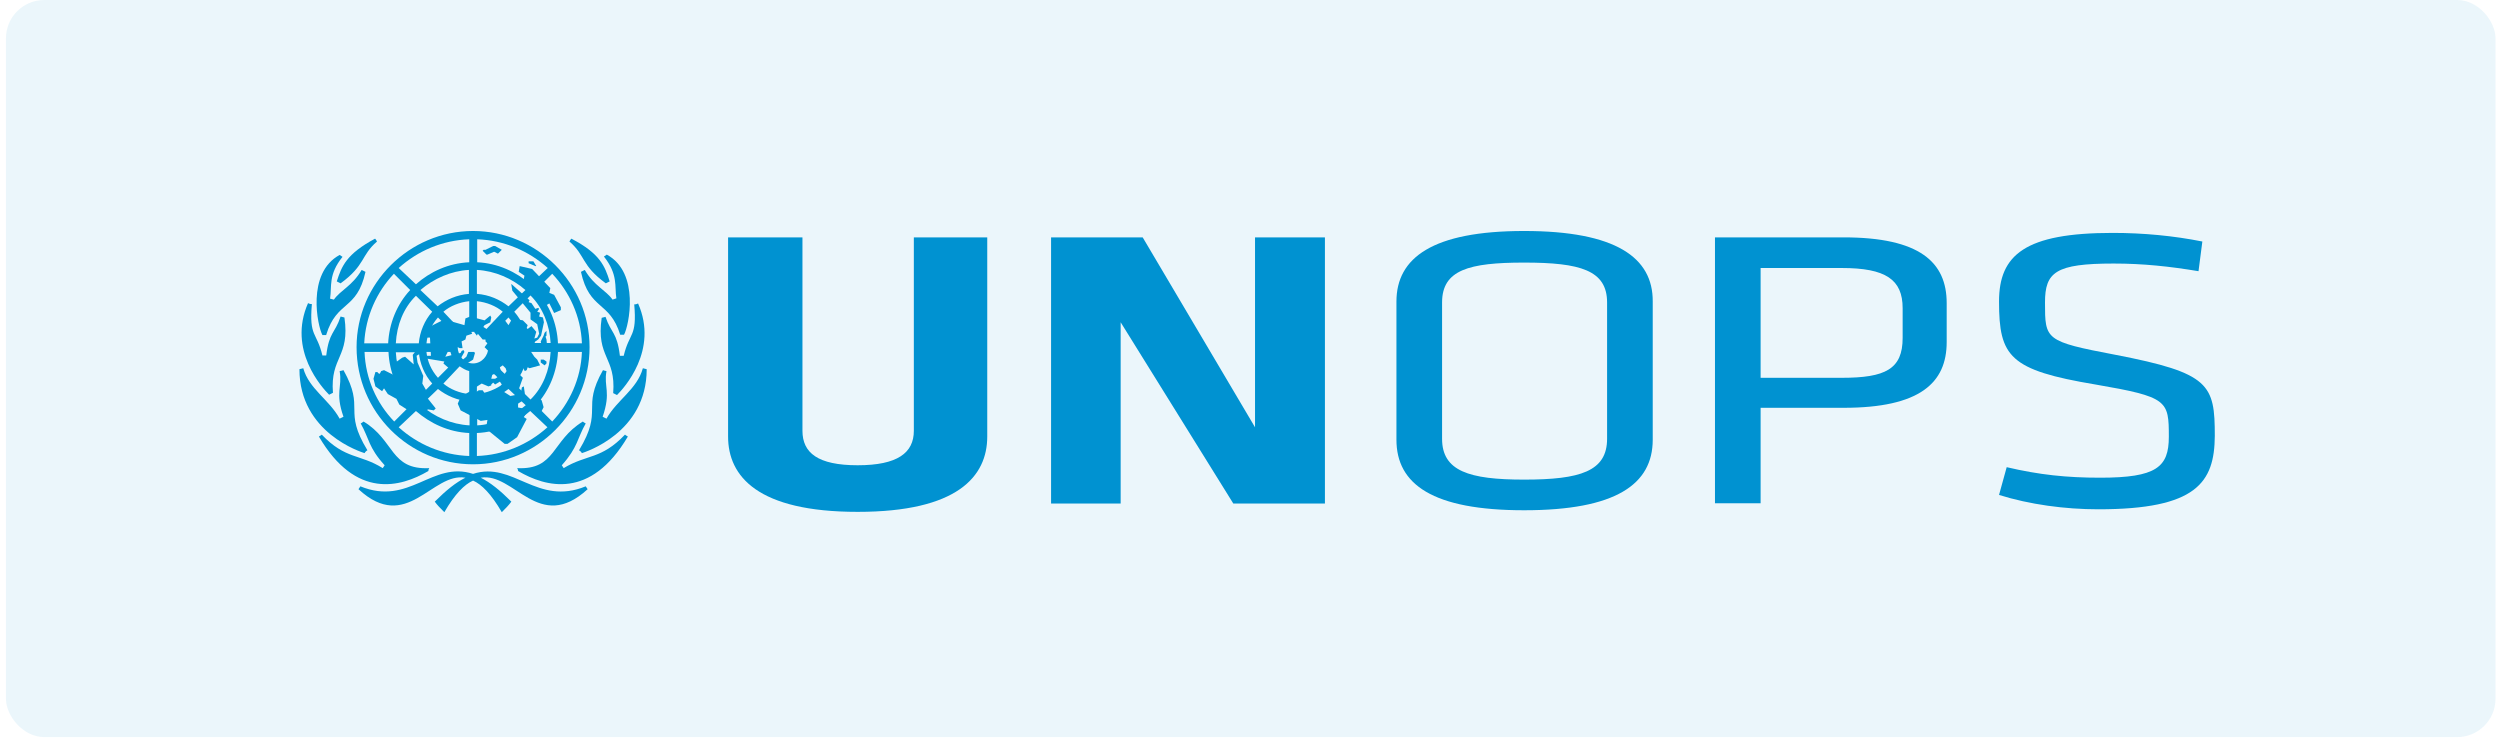
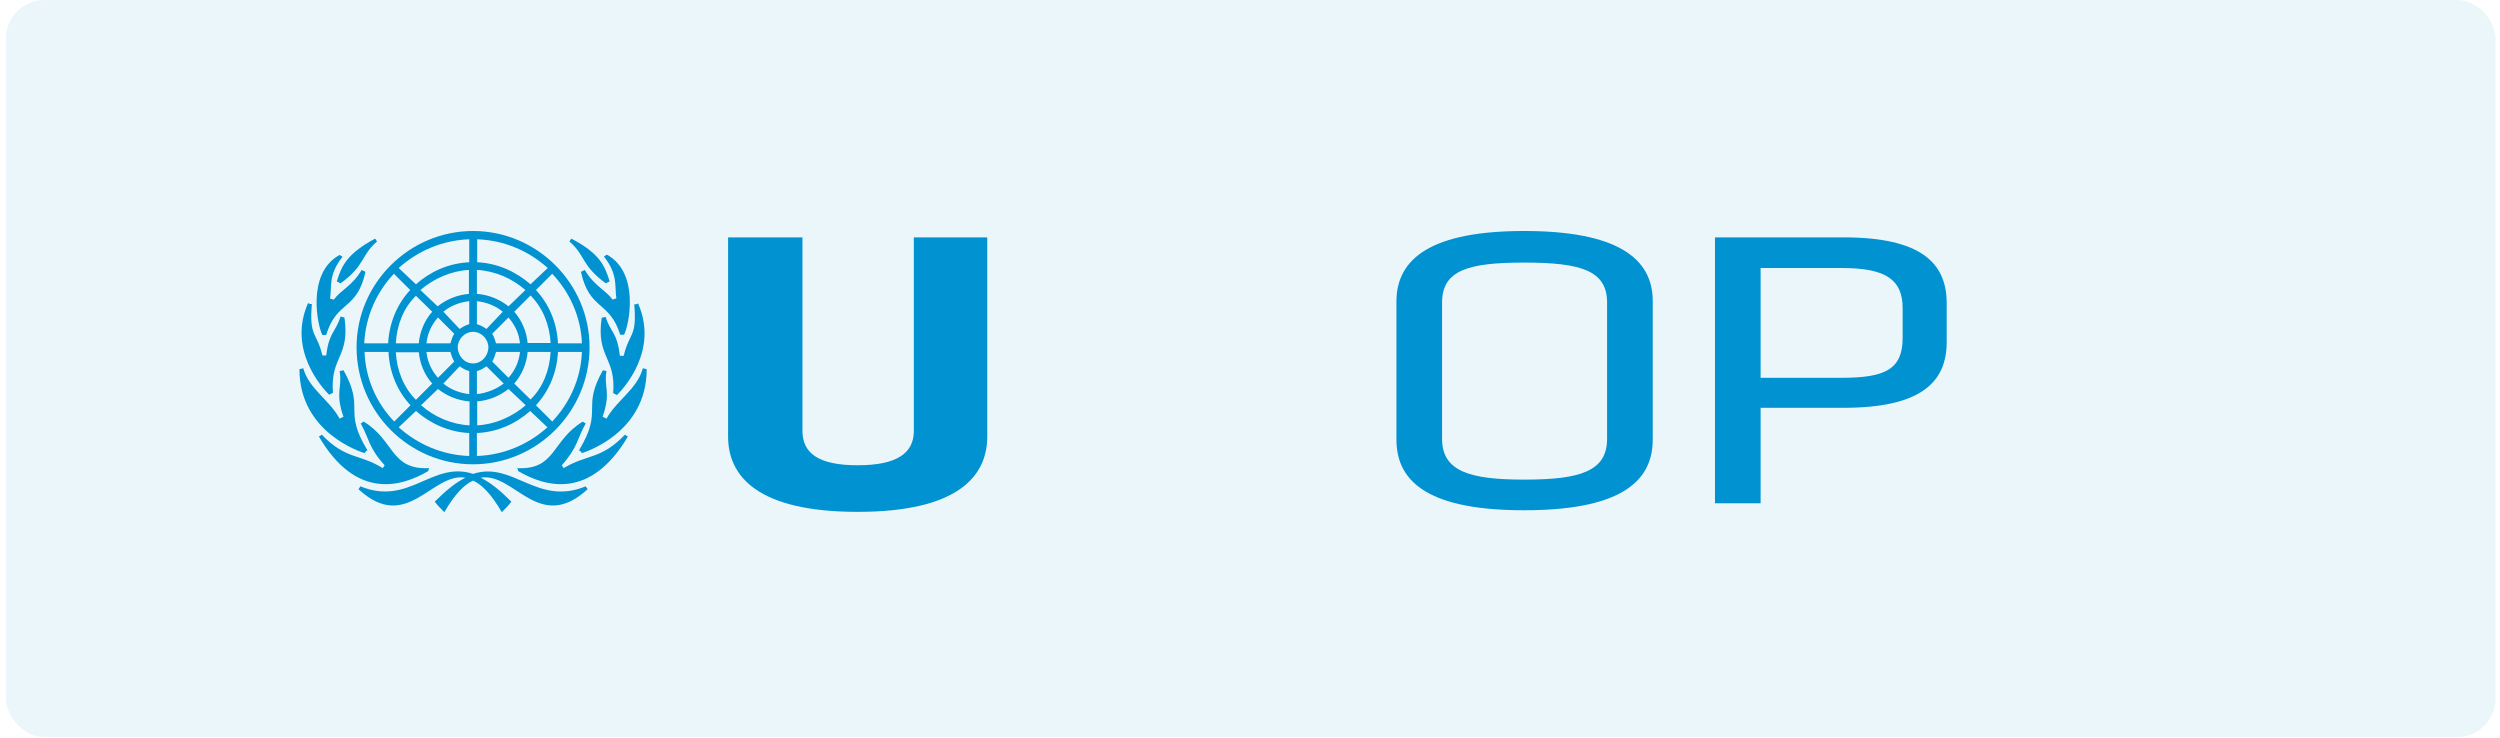
<svg xmlns="http://www.w3.org/2000/svg" width="261" height="77" viewBox="0 0 261 77" fill="none">
  <rect x="0.623" width="259.907" height="76.953" rx="4" fill="#0092D1" fill-opacity="0.08" />
  <path d="M34.06 34.945C35.159 31.346 37.259 32.446 38.158 28.381L37.758 28.181C36.759 29.88 35.559 30.28 34.859 31.28L34.46 31.18C34.66 29.88 34.26 28.681 35.759 26.815L35.459 26.615C31.96 28.514 33.16 34.079 33.66 34.978H34.06V34.945ZM38.058 47.307C38.058 47.307 38.158 47.108 38.358 47.008C35.759 42.742 38.158 42.742 35.859 38.644C35.859 38.644 35.559 38.744 35.459 38.744C35.759 40.443 34.959 40.943 35.859 43.509L35.459 43.709C34.36 41.709 32.26 40.61 31.661 38.444L31.261 38.544C31.261 45.208 37.758 47.207 38.058 47.307ZM35.559 29.58C38.158 27.681 37.658 26.681 39.358 25.215C39.358 25.215 39.258 25.015 39.158 24.915C36.159 26.515 35.659 27.814 35.159 29.38C35.159 29.38 35.359 29.48 35.559 29.58ZM34.36 41.21L34.76 41.01C34.46 37.211 36.559 37.311 35.959 33.146L35.559 33.046C34.959 34.845 34.36 34.645 34.06 37.111H33.66C33.06 34.612 32.26 35.212 32.56 31.746C32.46 31.746 32.36 31.746 32.16 31.646C29.994 36.544 33.66 40.51 34.36 41.21ZM44.723 49.173C44.723 49.173 44.723 48.974 44.823 48.873C40.724 49.074 41.224 45.975 37.958 44.009C37.858 44.108 37.658 44.209 37.658 44.209C38.558 45.808 38.458 46.708 40.158 48.574L39.958 48.873C37.559 47.374 36.059 47.974 33.593 45.375C33.593 45.375 33.493 45.475 33.293 45.575C37.159 52.172 41.824 50.873 44.723 49.173ZM49.388 49.473C45.123 48.074 42.723 52.872 37.625 50.773L37.425 51.073C42.49 55.738 45.089 49.273 48.588 49.873C47.588 50.373 46.589 51.173 45.389 52.372C45.689 52.772 45.889 52.972 46.389 53.472C47.488 51.573 48.488 50.573 49.388 50.173C50.287 50.573 51.287 51.573 52.387 53.472C52.886 52.972 53.086 52.772 53.386 52.372C52.187 51.173 51.187 50.373 50.187 49.873C53.686 49.273 56.252 55.738 61.35 51.073L61.15 50.773C56.052 52.872 53.586 48.107 49.388 49.473ZM58.851 48.873L58.651 48.574C60.35 46.674 60.251 45.775 61.15 44.209C61.15 44.209 60.95 44.108 60.85 44.009C57.551 46.008 58.051 49.074 53.986 48.873C54.086 48.974 54.086 49.173 54.086 49.173C56.985 50.873 61.65 52.172 65.549 45.575C65.349 45.475 65.249 45.375 65.249 45.375C62.75 48.007 61.25 47.407 58.851 48.873ZM63.949 31.28C63.249 30.28 62.05 29.88 61.05 28.181L60.65 28.381C61.55 32.446 63.649 31.38 64.749 34.945H65.149C65.649 34.045 66.848 28.481 63.349 26.581L63.05 26.781C64.549 28.681 64.149 29.88 64.349 31.146L63.949 31.28ZM63.249 29.58C63.449 29.48 63.649 29.38 63.649 29.38C63.15 27.781 62.65 26.481 59.651 24.915C59.551 25.015 59.451 25.215 59.451 25.215C61.15 26.681 60.65 27.681 63.249 29.58ZM62.95 38.644C60.65 42.709 63.05 42.709 60.45 47.008C60.65 47.108 60.75 47.307 60.75 47.307C61.05 47.207 67.515 45.208 67.515 38.544L67.115 38.444C66.515 40.643 64.416 41.743 63.316 43.709L62.916 43.509C63.816 40.91 63.016 40.41 63.316 38.744C63.249 38.744 62.95 38.644 62.95 38.644ZM65.115 37.144H64.716C64.416 34.645 63.816 34.845 63.216 33.079L62.816 33.179C62.217 37.344 64.316 37.244 64.016 41.043L64.416 41.243C65.115 40.543 68.781 36.578 66.615 31.68C66.415 31.779 66.315 31.779 66.215 31.779C66.515 35.245 65.715 34.645 65.115 37.144Z" fill="#0092D1" />
  <path d="M57.652 44.008L55.952 42.308C57.352 40.809 58.152 38.81 58.252 36.744H60.751C60.651 39.543 59.451 42.108 57.652 44.008ZM38.059 36.744H40.558C40.658 38.843 41.457 40.809 42.857 42.308L41.157 44.008C39.325 42.108 38.159 39.543 38.059 36.744ZM41.124 28.58L42.824 30.279C41.424 31.779 40.624 33.778 40.524 35.844H38.025C38.159 33.045 39.325 30.479 41.124 28.58ZM55.086 35.844C54.986 34.644 54.486 33.445 53.687 32.545L55.386 30.846C56.685 32.145 57.385 33.945 57.485 35.811H55.086V35.844ZM53.687 40.042C54.486 39.143 54.986 37.943 55.086 36.744H57.485C57.385 38.643 56.685 40.442 55.386 41.709L53.687 40.042ZM49.788 45.207C51.987 45.107 53.886 44.208 55.353 42.908L57.152 44.608C55.153 46.407 52.587 47.507 49.788 47.606V45.207ZM43.423 42.908C44.923 44.208 46.822 45.107 48.988 45.207V47.606C46.189 47.507 43.623 46.407 41.624 44.608L43.423 42.908ZM43.723 36.744C43.823 37.943 44.323 39.143 45.123 40.042L43.423 41.742C42.124 40.442 41.424 38.643 41.324 36.777H43.723V36.744ZM45.123 32.545C44.323 33.445 43.823 34.644 43.723 35.844H41.324C41.424 33.945 42.124 32.145 43.423 30.879L45.123 32.545ZM48.988 27.38C46.789 27.48 44.89 28.38 43.423 29.68L41.624 27.98C43.623 26.181 46.189 25.081 48.988 24.981V27.38ZM53.087 31.979C52.187 31.279 51.087 30.779 49.788 30.679V28.18C51.687 28.28 53.486 29.08 54.853 30.279L53.087 31.979ZM51.787 35.844C51.687 35.544 51.587 35.144 51.387 34.844L53.087 33.145C53.786 33.945 54.186 34.844 54.286 35.844H51.787ZM51.387 37.743C51.587 37.443 51.687 37.044 51.787 36.744H54.286C54.186 37.743 53.786 38.643 53.087 39.443L51.387 37.743ZM49.788 41.908C51.087 41.809 52.187 41.309 53.087 40.609L54.886 42.308C53.486 43.508 51.687 44.308 49.821 44.408V41.908H49.788ZM45.723 40.609C46.622 41.309 47.722 41.809 49.021 41.908V44.408C47.122 44.308 45.323 43.508 43.957 42.308L45.723 40.609ZM47.022 36.744C47.122 37.044 47.222 37.443 47.422 37.743L45.723 39.443C45.023 38.643 44.623 37.743 44.523 36.744H47.022ZM47.422 34.844C47.222 35.144 47.122 35.544 47.022 35.844H44.523C44.623 34.844 45.023 33.945 45.723 33.145L47.422 34.844ZM48.988 30.679C47.689 30.779 46.589 31.279 45.689 31.979L43.89 30.279C45.289 29.08 47.089 28.28 48.955 28.18V30.679H48.988ZM50.788 34.344C50.488 34.145 50.188 33.945 49.788 33.845V31.445C50.788 31.546 51.787 31.945 52.487 32.545L50.788 34.344ZM49.788 38.743C50.188 38.643 50.488 38.443 50.788 38.243L52.587 40.042C51.787 40.642 50.788 41.042 49.788 41.142V38.743ZM47.989 38.243C48.288 38.443 48.588 38.643 48.988 38.743V41.142C47.989 41.042 46.989 40.642 46.289 40.042L47.989 38.243ZM48.988 33.845C48.588 33.945 48.288 34.145 47.989 34.344L46.289 32.545C46.989 31.945 47.989 31.546 48.988 31.445V33.845ZM50.987 36.244C50.987 37.144 50.288 37.943 49.388 37.943C48.488 37.943 47.788 37.144 47.788 36.244C47.788 35.444 48.488 34.644 49.388 34.644C50.288 34.644 50.987 35.444 50.987 36.244ZM55.386 29.68C53.886 28.38 51.987 27.48 49.821 27.38V24.981C52.62 25.081 55.186 26.181 57.185 27.98L55.386 29.68ZM60.751 35.844H58.252C58.152 33.745 57.352 31.779 55.952 30.279L57.652 28.58C59.451 30.479 60.651 33.045 60.751 35.844ZM49.388 24.115C42.724 24.115 37.226 29.579 37.226 36.244C37.226 43.008 42.69 48.473 49.388 48.473C56.052 48.473 61.55 43.008 61.55 36.244C61.55 29.579 56.052 24.115 49.388 24.115Z" fill="#0092D1" />
-   <path d="M52.687 39.043L52.288 38.743L52.188 38.343L52.487 38.143L52.787 38.443L52.887 38.743L52.687 39.043ZM51.988 39.343L51.688 39.543H51.288L51.388 39.143L51.588 39.043L51.988 39.243V39.343ZM54.387 38.943L54.587 38.343L54.787 38.743L54.987 38.643L55.087 38.343L55.286 38.443L56.386 38.143L56.086 37.543L55.786 37.243L55.386 36.644L55.886 35.644L56.186 35.444L56.486 35.044L56.786 33.645L56.686 33.145L56.286 33.045L56.386 32.645L56.086 32.545L56.286 32.245L56.186 32.145L55.886 32.245L55.486 31.645L55.187 31.546L55.286 31.346L53.387 29.646V29.746L53.487 30.346L55.386 32.645V33.345L56.086 33.845L56.286 34.844L56.086 35.244L55.786 35.344L55.986 34.644L55.486 34.045L55.087 34.344L54.987 34.245L55.087 33.945L54.587 33.445L53.487 33.245L53.087 33.945L52.487 33.145H52.088L52.388 33.345L52.188 33.745H51.888L51.288 34.444H50.788L50.388 34.245L50.588 33.945L51.188 33.645L51.288 33.145L51.188 32.945L50.588 33.445L49.089 33.045L48.589 33.245L48.489 33.945L46.39 33.345L44.59 34.245L44.49 34.544L44.09 34.444L43.891 35.444L43.791 36.144L43.091 37.044L43.191 38.043L42.291 37.243L41.991 37.343L41.291 37.843L41.191 38.443L41.291 38.843L41.091 39.143L40.092 38.643L39.792 38.743L39.692 38.943L39.592 39.043L39.392 38.843H39.192L38.992 39.543L39.192 40.342L39.892 40.842L40.092 40.542L40.492 41.142L41.391 41.642L41.691 42.242L42.791 42.941L43.291 42.842L43.99 43.141L44.69 42.742L45.29 42.842L45.49 42.642L44.29 41.142L44.49 40.742L44.09 40.042L44.19 39.243L43.591 37.843L43.491 37.144L43.99 36.844L44.59 35.244H44.89L44.99 37.144H44.29L44.19 37.843L44.39 38.043L44.59 37.444L46.39 37.743L46.29 37.943L46.989 38.543L48.089 37.444L48.489 36.744L48.389 36.544L48.189 36.644L48.089 36.844L46.49 37.243L47.089 36.044L47.589 36.144L47.989 36.344H48.289L48.189 35.644L48.589 35.444L48.689 35.044L49.289 34.844L49.089 34.344L49.389 34.145L49.888 34.444L49.489 34.644L49.788 35.044L49.888 34.844L50.388 35.444H50.688V35.644L50.888 35.844L50.588 36.244L50.988 36.644V37.044H51.188L50.788 37.743H50.288L49.489 39.143L49.589 39.343L49.489 39.443V39.643L49.688 39.943L49.189 40.042V40.742L50.288 40.042L50.988 40.342L51.288 40.242V40.142L51.488 39.943L51.688 40.142L52.188 39.843L52.388 40.142L52.088 40.542L51.288 40.842V41.142L50.588 41.042L50.388 40.742H49.988L49.688 40.942L49.089 40.842L48.089 41.442L47.789 42.142L48.089 42.842L50.188 43.941L50.888 43.841L50.788 44.441L51.088 45.041L52.687 46.34H52.987L53.987 45.641L54.987 43.741L54.687 43.541L55.187 42.742L54.087 42.542V42.142L54.687 41.742L54.787 41.042L54.687 40.342L54.487 40.442L54.387 40.942L54.287 41.142L53.287 41.342L52.188 40.642L52.388 40.342L54.087 40.842L54.587 39.443L54.287 39.143L53.987 39.243L53.287 39.543L53.387 39.343L54.387 38.943ZM56.153 41.409L56.053 41.509V41.709L55.953 42.008L55.853 42.708L56.053 42.908H56.553L56.753 42.508L56.553 41.809L56.153 41.409ZM49.589 36.844L49.489 36.744H48.889L48.689 37.243L48.089 37.743L48.589 38.043L49.389 37.543L49.589 36.844ZM56.953 35.144L57.053 35.044V34.544L56.853 34.744L56.753 35.044L56.453 35.644L56.553 36.144L57.153 36.544L57.053 35.444L56.953 35.144ZM56.453 37.543V37.843L56.853 38.143L57.053 37.943V37.743L56.753 37.543H56.453ZM57.852 30.779L57.352 30.579L57.452 30.079L55.553 28.08L54.254 27.78L54.154 28.38L54.753 28.78L54.553 29.779L55.053 29.879L55.453 30.279L55.553 30.979L56.053 31.179L56.653 32.079L57.352 31.679L57.852 32.678L58.552 32.379V32.079L57.852 30.779ZM55.986 27.78L55.686 27.28H55.187V27.48L55.886 27.78H55.986ZM50.888 26.581L51.588 26.281L51.988 26.481L52.288 26.181L52.388 26.081L51.688 25.681H51.488L50.688 26.081H50.488L50.388 26.181L50.788 26.581H50.888Z" fill="#0092D1" />
  <path d="M103.069 24.781V45.574C103.069 49.739 99.97 53.438 89.54 53.438C79.111 53.438 76.012 49.739 76.012 45.574V24.781H83.776V44.974C83.776 47.273 85.375 48.573 89.54 48.573C93.706 48.573 95.405 47.273 95.405 44.974V24.781H103.069Z" fill="#0092D1" />
-   <path d="M116.997 33.645V52.572H109.732V24.781H119.296L131.025 44.608V24.781H138.322V52.572H128.759L116.997 33.645Z" fill="#0092D1" />
  <path d="M192.272 27.98H183.808V39.443H192.272C196.837 39.443 198.636 38.543 198.636 35.278V32.179C198.636 29.18 196.87 27.98 192.272 27.98ZM179.043 24.781H192.472C200.435 24.781 203.234 27.38 203.234 31.645V35.711C203.234 39.976 200.435 42.575 192.472 42.575H183.808V52.538H179.043V24.781Z" fill="#0092D1" />
  <path d="M167.78 45.807C167.78 49.206 164.981 50.072 159.117 50.072C153.352 50.072 150.553 49.173 150.553 45.807V31.579C150.553 28.18 153.352 27.414 159.117 27.414C164.981 27.414 167.78 28.213 167.78 31.579V45.807ZM159.117 24.115C149.553 24.115 145.788 26.914 145.788 31.479V45.907C145.788 50.572 149.587 53.271 159.117 53.271C168.68 53.271 172.545 50.572 172.545 45.907V31.479C172.579 26.88 168.68 24.115 159.117 24.115Z" fill="#0092D1" />
-   <path d="M219.062 53.171C215.563 53.171 211.898 52.671 208.699 51.672L209.499 48.773C212.898 49.572 215.763 49.872 219.262 49.872C225.127 49.872 226.426 48.773 226.426 45.607C226.426 41.809 226.326 41.442 218.762 40.142C209.799 38.643 208.699 37.243 208.699 31.479C208.699 26.614 211.398 24.315 220.562 24.315C223.761 24.315 226.926 24.615 229.925 25.214L229.525 28.313C226.526 27.814 223.761 27.514 220.662 27.514C214.597 27.514 213.498 28.413 213.498 31.579C213.498 35.477 213.498 35.644 220.862 37.044C230.725 38.943 231.225 40.142 231.225 45.507C231.191 50.372 229.325 53.171 219.062 53.171Z" fill="#0092D1" />
</svg>